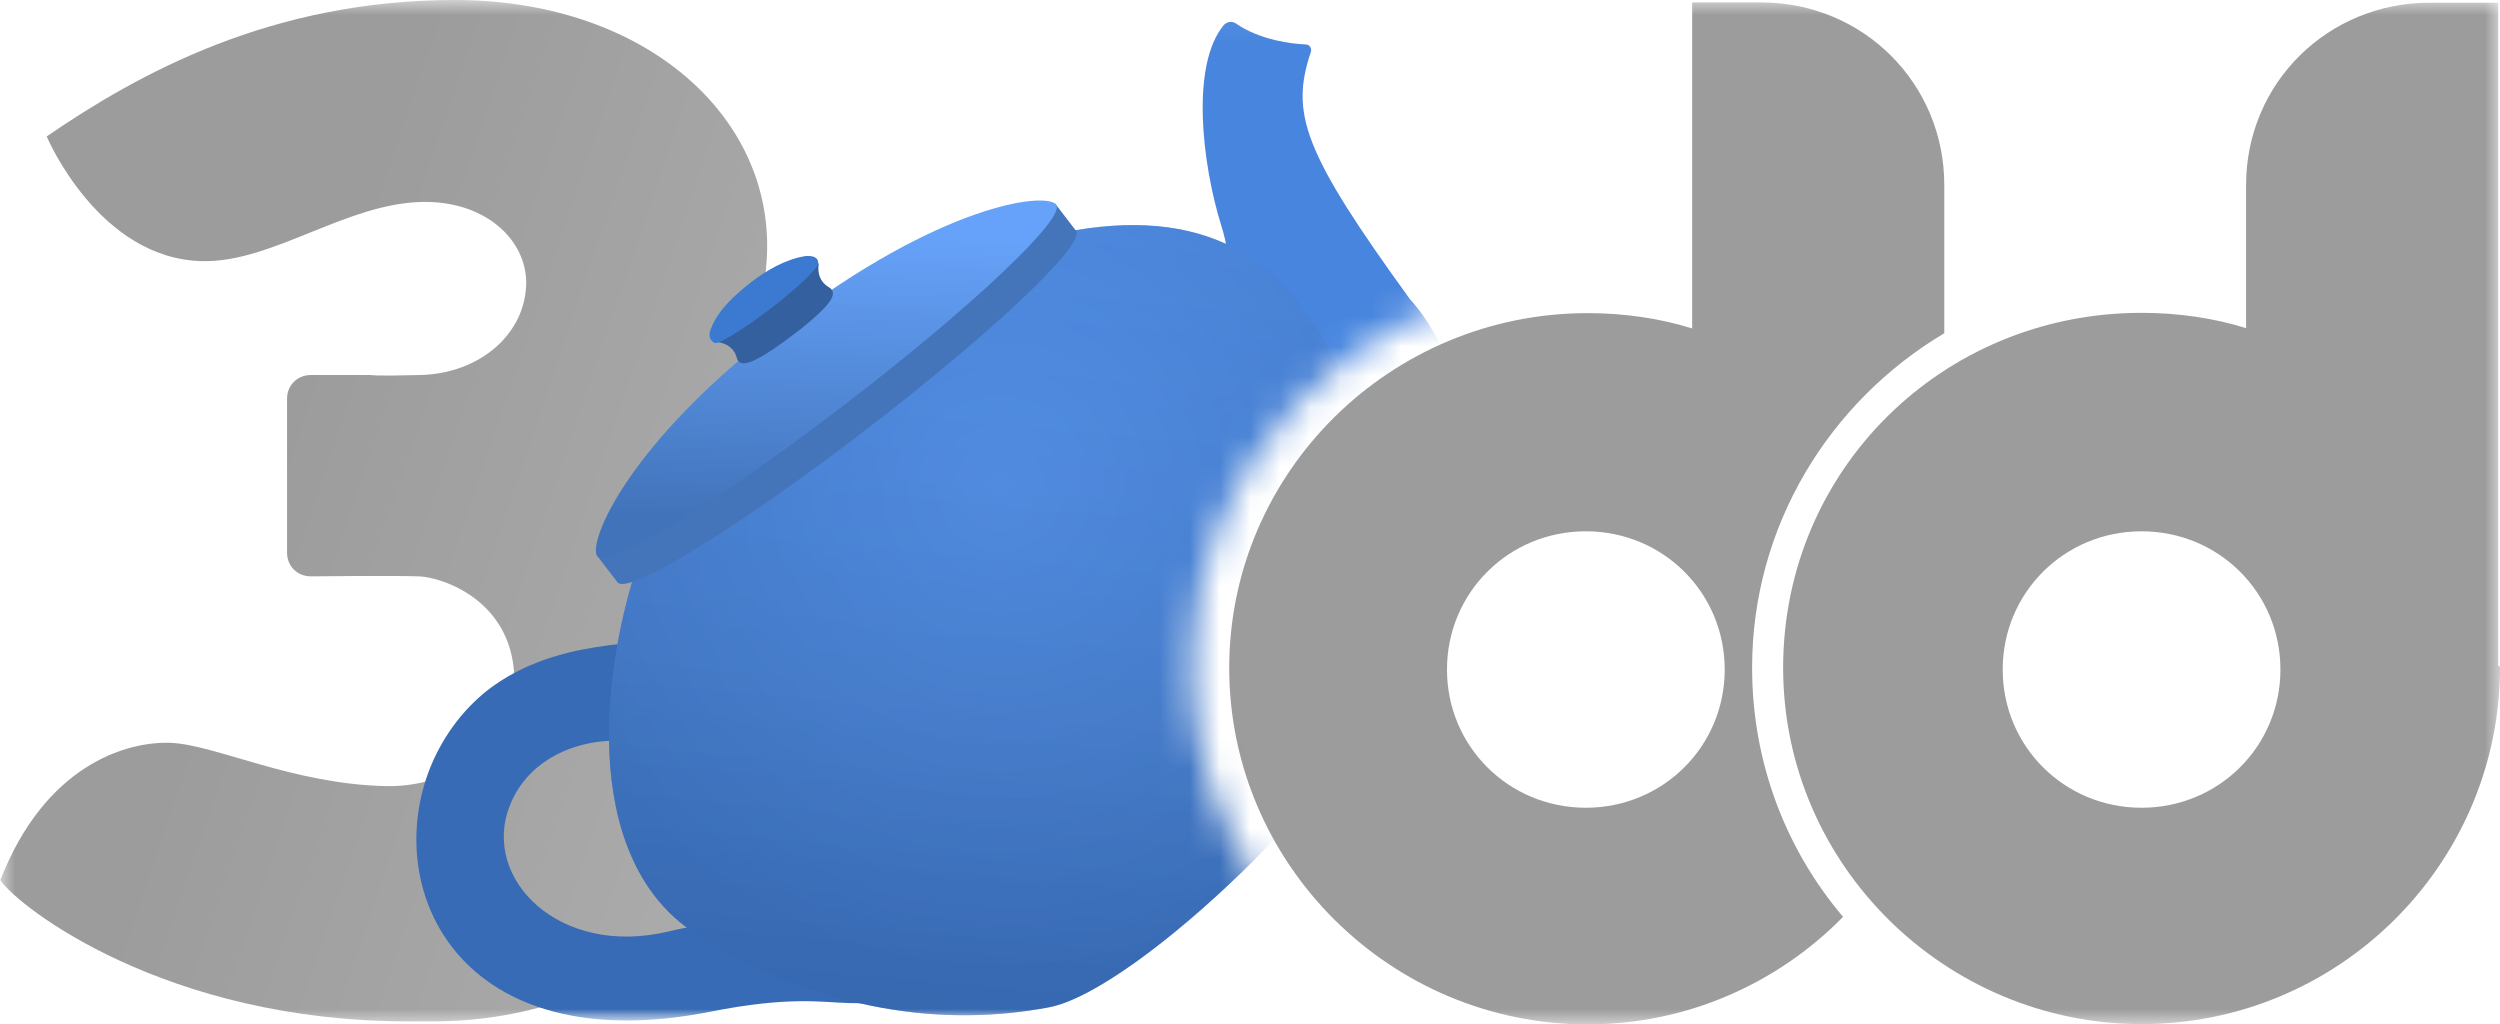
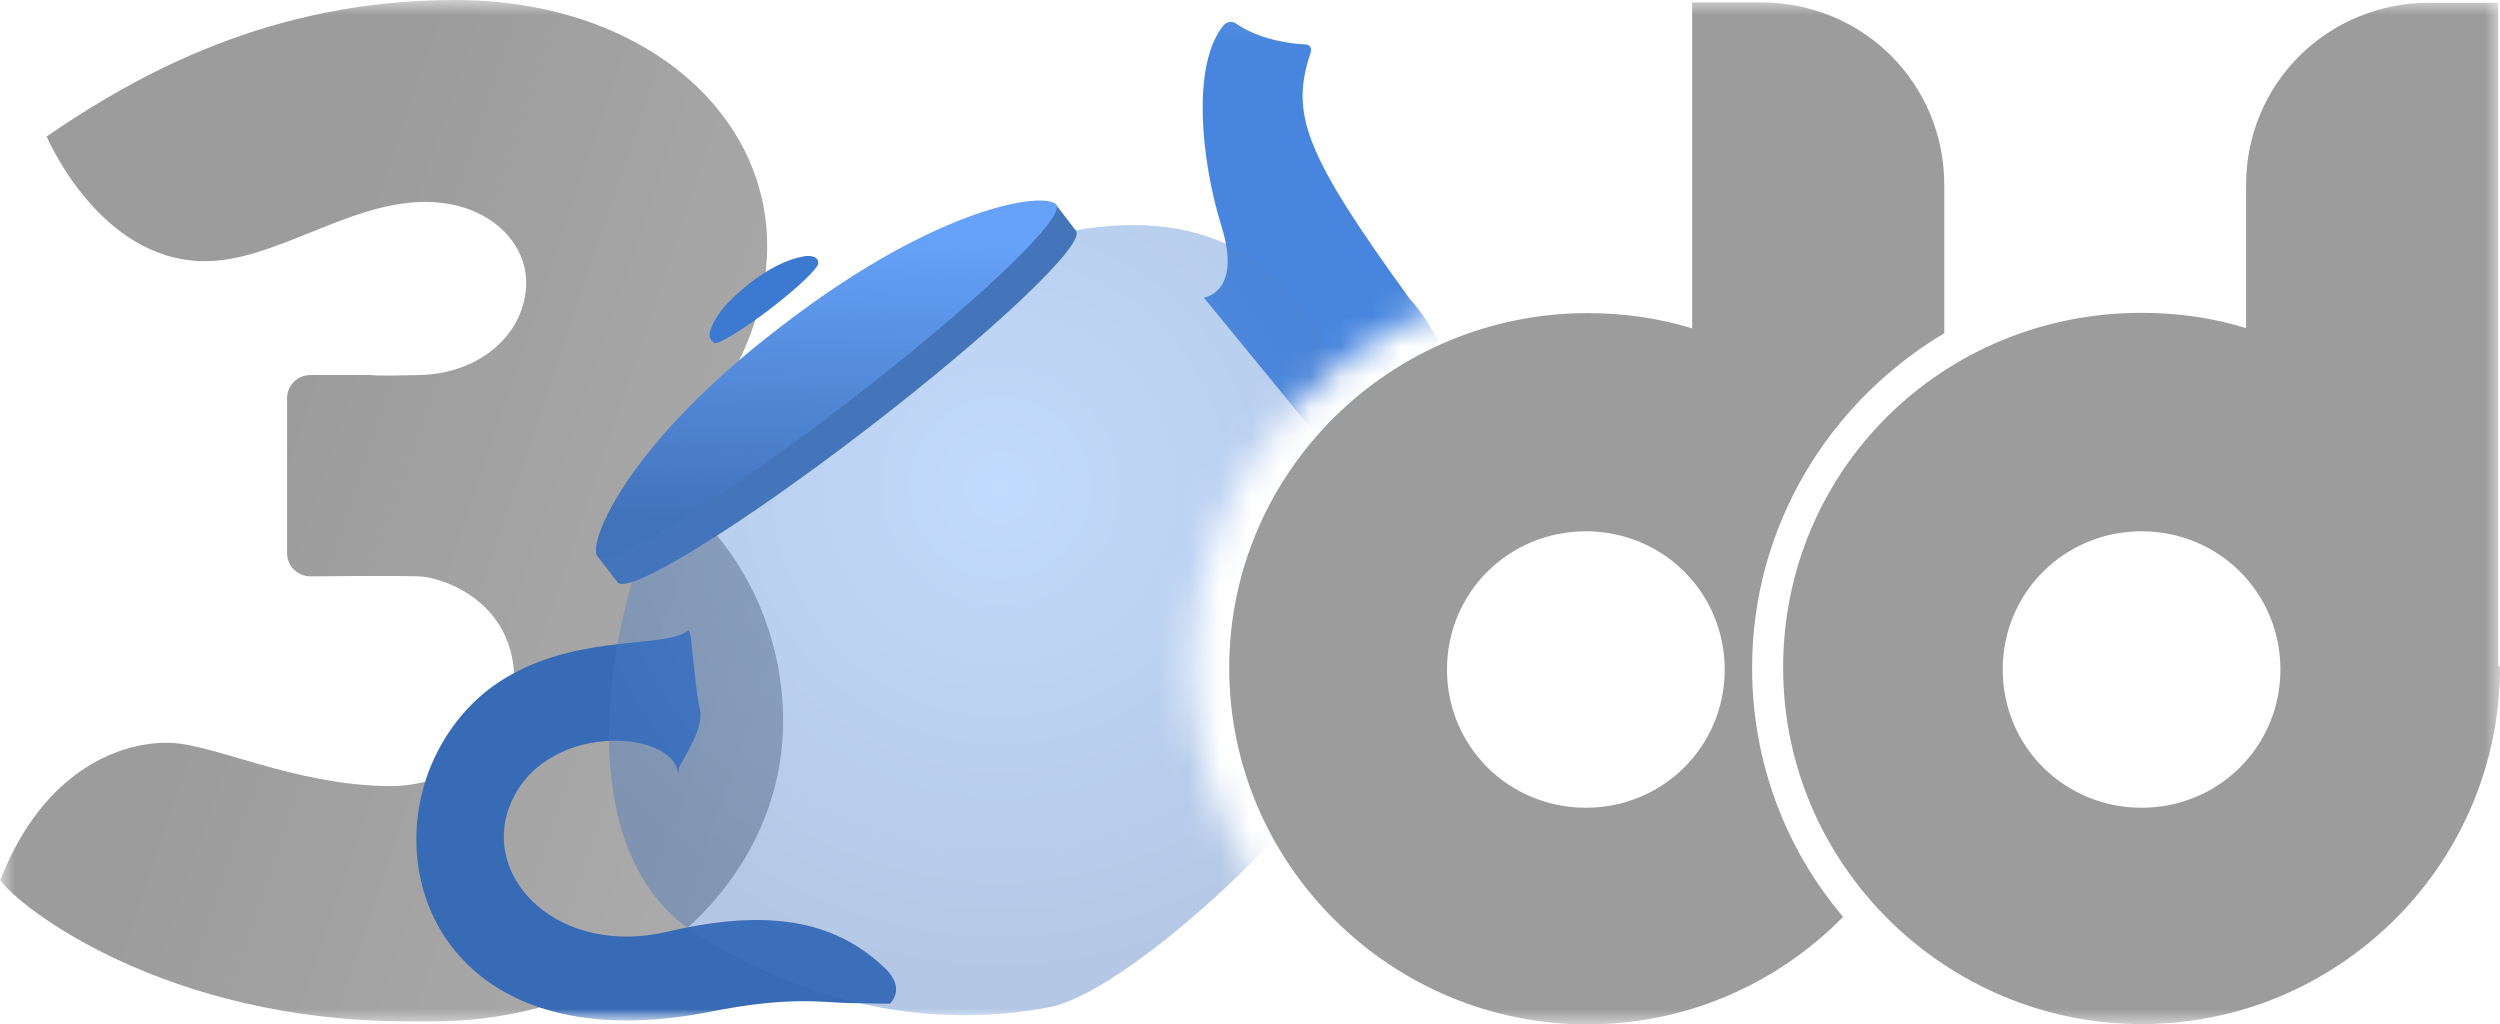
<svg xmlns="http://www.w3.org/2000/svg" width="83" height="34" viewBox="0 0 83 34" fill="none">
  <g clip-path="url(#clip0_15408_143417)">
    <mask id="mask0_15408_143417" style="mask-type:luminance" maskUnits="userSpaceOnUse" x="0" y="0" width="83" height="34">
      <path d="M83 0H0V34H83V0Z" fill="white" />
    </mask>
    <g mask="url(#mask0_15408_143417)">
      <path fill-rule="evenodd" clip-rule="evenodd" d="M26 23.944C26 29.431 20.87 33.91 14.38 33.91C14.38 33.91 13.81 33.91 13.55 33.91C5.51 33.91 0.63 30.129 0.01 29.221C1.49 25.42 4.17 24.612 5.65 24.662C7.13 24.712 9.71 26.039 12.83 26.099C14.42 26.139 17.03 25.261 17.08 22.707C17.12 19.943 14.68 19.165 13.91 19.135C13.02 19.105 10.32 19.135 10.32 19.135C9.87 19.135 9.53 18.796 9.53 18.347V13.239C9.53 12.79 9.87 12.451 10.32 12.451H12.32C12.32 12.451 12.43 12.491 13.93 12.451C15.96 12.411 17.46 11.054 17.47 9.388C17.47 7.961 16.12 6.674 14.04 6.704C11.5 6.744 9.06 8.71 6.74 8.67C3.27 8.62 1.55 4.529 1.55 4.529C4.61 2.434 9.01 0 15.1 0C21.19 0 25.47 3.621 25.47 8.161C25.47 12.401 21.94 15.524 21.57 15.833C21.95 16.082 22.31 16.352 22.65 16.631L22.68 16.651L22.71 16.681C24.82 18.457 26 21.18 26 23.944Z" fill="url(#paint0_linear_15408_143417)" />
      <path fill-rule="evenodd" clip-rule="evenodd" d="M83 22.168V22.338C82.89 28.793 77.59 34 71.1 34C64.61 34 59.2 28.733 59.2 22.168C59.2 15.604 64.49 10.386 71.1 10.386C72.3 10.386 73.49 10.556 74.57 10.895V6.146C74.57 2.744 77.3 0.09 80.66 0.09H82.94V22.108C83 22.108 83 22.168 83 22.168ZM71.1 17.639C68.54 17.639 66.49 19.674 66.49 22.228C66.49 24.782 68.54 26.817 71.1 26.817C73.66 26.817 75.71 24.782 75.71 22.228C75.71 19.674 73.66 17.639 71.1 17.639ZM61.19 30.439C59.03 32.644 56.01 34.01 52.71 34.01C46.16 34.01 40.81 28.683 40.81 22.178C40.81 15.673 46.16 10.396 52.71 10.396C53.91 10.396 55.1 10.565 56.18 10.905V0.08H58.46C61.88 0.08 64.55 2.794 64.55 6.136V11.064C60.74 13.329 58.17 17.459 58.17 22.168C58.17 25.341 59.31 28.224 61.19 30.439ZM52.65 17.639C50.09 17.639 48.04 19.674 48.04 22.228C48.04 24.782 50.09 26.817 52.65 26.817C55.21 26.817 57.26 24.782 57.26 22.228C57.26 19.674 55.21 17.639 52.65 17.639Z" fill="#9C9C9C" />
      <mask id="mask1_15408_143417" style="mask-type:luminance" maskUnits="userSpaceOnUse" x="10" y="0" width="42" height="35">
        <path d="M39.571 22.138C39.571 27.476 42.87 32.055 47.59 34H10.98V0.08H51.251V9.358C44.681 10.057 39.571 15.514 39.571 22.138Z" fill="white" />
      </mask>
      <g mask="url(#mask1_15408_143417)">
        <path d="M22.183 30.927C25.793 30.079 27.873 30.708 29.383 32.144C30.103 32.833 29.543 33.322 29.543 33.322C29.543 33.322 28.993 33.322 28.163 33.301C27.333 33.282 26.213 33.062 23.573 33.591C15.293 35.227 12.633 29.58 14.293 25.46C14.743 24.363 15.473 23.425 16.373 22.776C18.903 20.971 22.053 21.569 22.833 20.941C22.943 20.861 22.973 21.659 23.003 21.828C23.083 22.397 23.113 23.076 23.253 23.624C23.303 24.233 22.833 24.931 22.553 25.46C22.513 25.5 22.553 25.67 22.513 25.67C22.343 24.203 18.003 23.933 16.913 26.777C15.993 29.191 18.573 31.785 22.183 30.927Z" fill="#376BB5" />
        <path d="M39.943 9.887C39.943 9.887 41.253 9.747 40.553 7.512C39.893 5.397 39.533 2.145 40.633 0.828C40.753 0.708 40.913 0.698 41.033 0.778C41.833 1.337 42.903 1.457 43.353 1.476C43.473 1.476 43.553 1.596 43.523 1.716C42.833 3.771 43.263 5.038 46.813 9.937C46.813 9.937 50.543 13.818 46.593 17.968L39.963 9.877L39.943 9.887Z" fill="#4785DE" />
-         <path d="M21.383 18.068L33.183 8.281C37.923 6.734 41.623 7.273 43.823 11.084C46.223 15.254 46.623 19.305 45.873 22.727C45.243 25.63 37.783 32.873 34.833 33.441C31.373 34.1 27.313 33.611 23.223 31.077C19.443 28.793 19.713 22.737 21.393 18.058L21.383 18.068Z" fill="url(#paint1_linear_15408_143417)" />
        <path d="M21.383 18.068L33.183 8.281C37.923 6.734 41.623 7.273 43.823 11.084C46.223 15.254 46.623 19.305 45.873 22.727C45.243 25.63 37.783 32.873 34.833 33.441C31.373 34.1 27.313 33.611 23.223 31.077C19.443 28.793 19.713 22.737 21.393 18.058L21.383 18.068Z" fill="url(#paint2_radial_15408_143417)" fill-opacity="0.4" />
        <path d="M19.843 18.467C19.503 18.028 22.643 15.065 26.843 11.842C31.023 8.64 34.653 6.405 35.043 6.774C35.133 6.894 35.673 7.592 35.723 7.662C36.063 8.101 32.923 11.064 28.723 14.287C24.523 17.509 20.843 19.774 20.503 19.335L19.843 18.477V18.467Z" fill="#4475BB" />
        <path d="M19.843 18.467C20.183 18.906 23.863 16.641 28.063 13.419C32.263 10.196 35.403 7.233 35.063 6.794C34.723 6.355 31.203 6.794 26.013 10.775C20.833 14.706 19.493 18.028 19.833 18.477L19.843 18.467Z" fill="url(#paint3_linear_15408_143417)" />
-         <path d="M23.753 11.354C23.883 10.845 24.843 10.216 25.353 9.907C25.783 9.498 26.623 8.71 27.163 8.74L27.183 8.76C27.163 8.879 27.113 9.298 27.523 9.538C27.873 9.747 27.503 10.186 26.583 10.925L26.043 11.334C25.063 12.042 24.553 12.251 24.463 11.882C24.333 11.423 23.923 11.373 23.793 11.354C23.743 11.393 23.733 11.364 23.753 11.354Z" fill="#3460A0" />
        <path d="M23.603 10.914C23.833 10.296 24.403 9.787 24.913 9.388C25.423 8.989 26.083 8.6 26.753 8.5C27.133 8.47 27.173 8.659 27.163 8.739C27.193 8.869 26.533 9.517 25.583 10.246C24.623 10.984 23.803 11.463 23.713 11.383C23.613 11.303 23.483 11.223 23.603 10.904V10.914Z" fill="#3C79D1" />
      </g>
    </g>
  </g>
  <defs>
    <linearGradient id="paint0_linear_15408_143417" x1="8.94" y1="15.434" x2="61.664" y2="33.297" gradientUnits="userSpaceOnUse">
      <stop stop-color="#9C9C9C" />
      <stop offset="0.397" stop-color="#AEAEAE" />
      <stop offset="0.865" stop-color="#ADADAD" />
    </linearGradient>
    <linearGradient id="paint1_linear_15408_143417" x1="34.548" y1="7.485" x2="31.963" y2="35.609" gradientUnits="userSpaceOnUse">
      <stop stop-color="#4785DE" />
      <stop offset="0.57" stop-color="#3D73C0" />
      <stop offset="1" stop-color="#2B5CA4" />
    </linearGradient>
    <radialGradient id="paint2_radial_15408_143417" cx="0" cy="0" r="1" gradientUnits="userSpaceOnUse" gradientTransform="translate(33.211 16.199) rotate(87.915) scale(16.441 16.47)">
      <stop stop-color="#66A2F9" />
      <stop offset="1" stop-color="#4375BD" />
    </radialGradient>
    <linearGradient id="paint3_linear_15408_143417" x1="27.581" y1="7.821" x2="27.294" y2="17.326" gradientUnits="userSpaceOnUse">
      <stop stop-color="#66A2F9" />
      <stop offset="1" stop-color="#4173BA" />
    </linearGradient>
    <clipPath id="clip0_15408_143417">
      <rect width="83" height="34" fill="white" />
    </clipPath>
  </defs>
</svg>